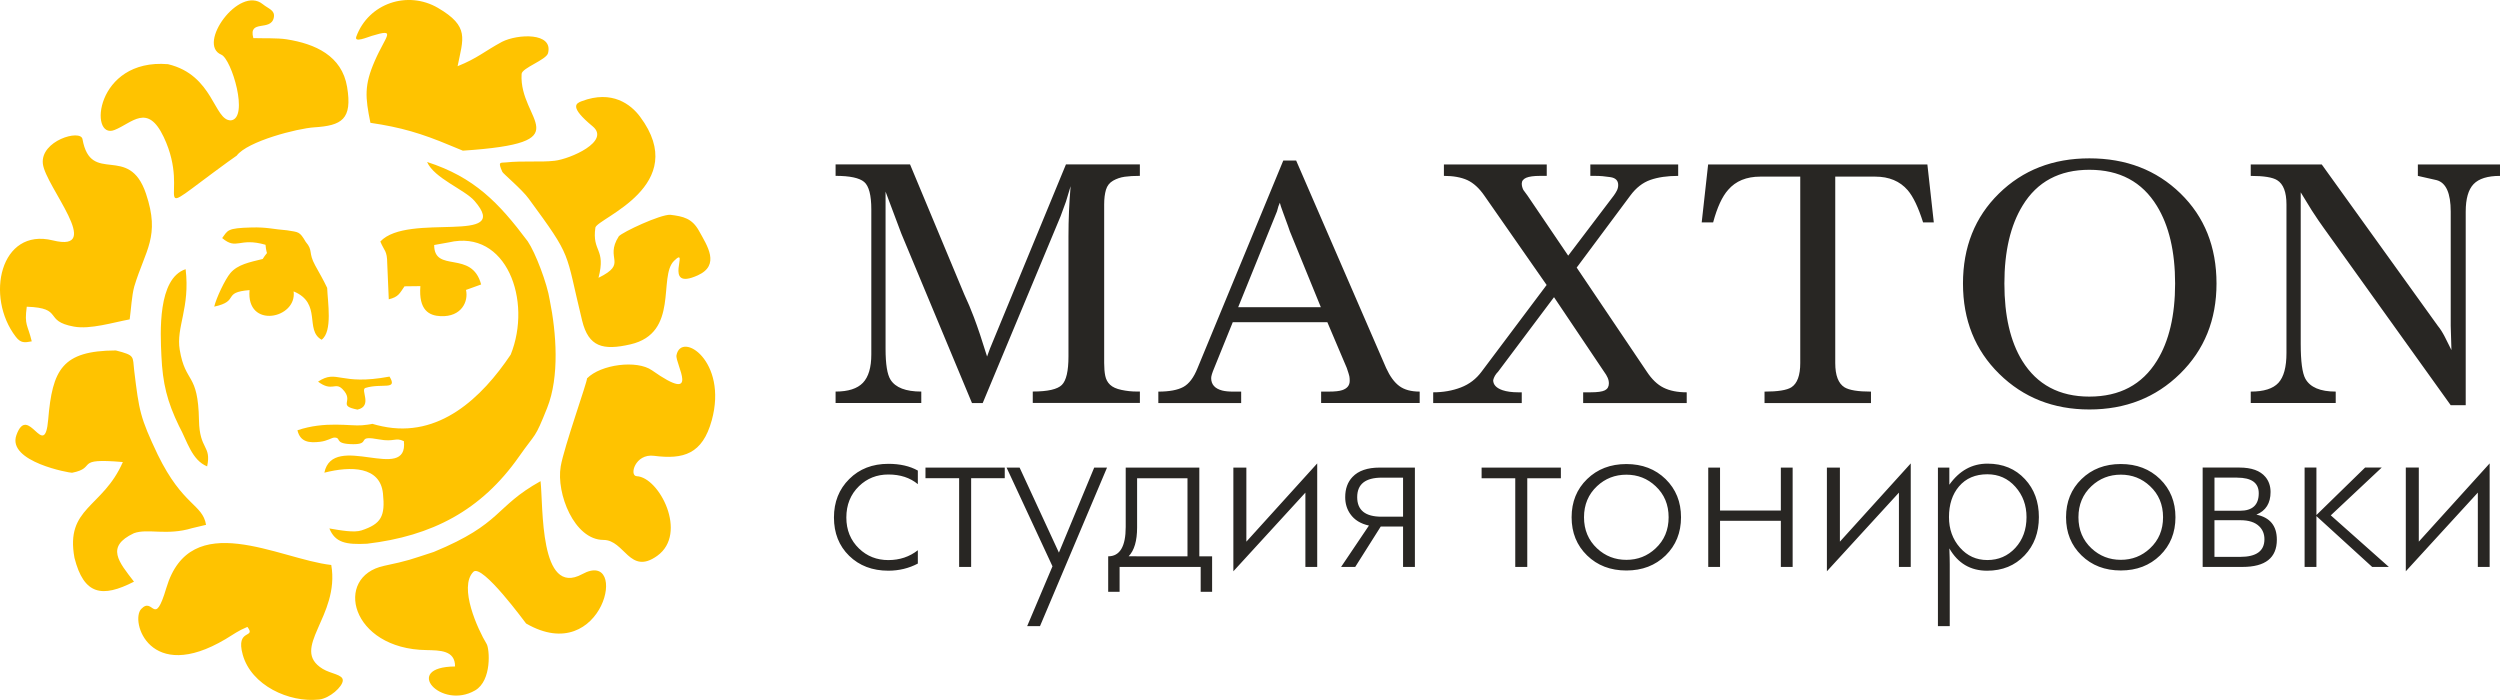
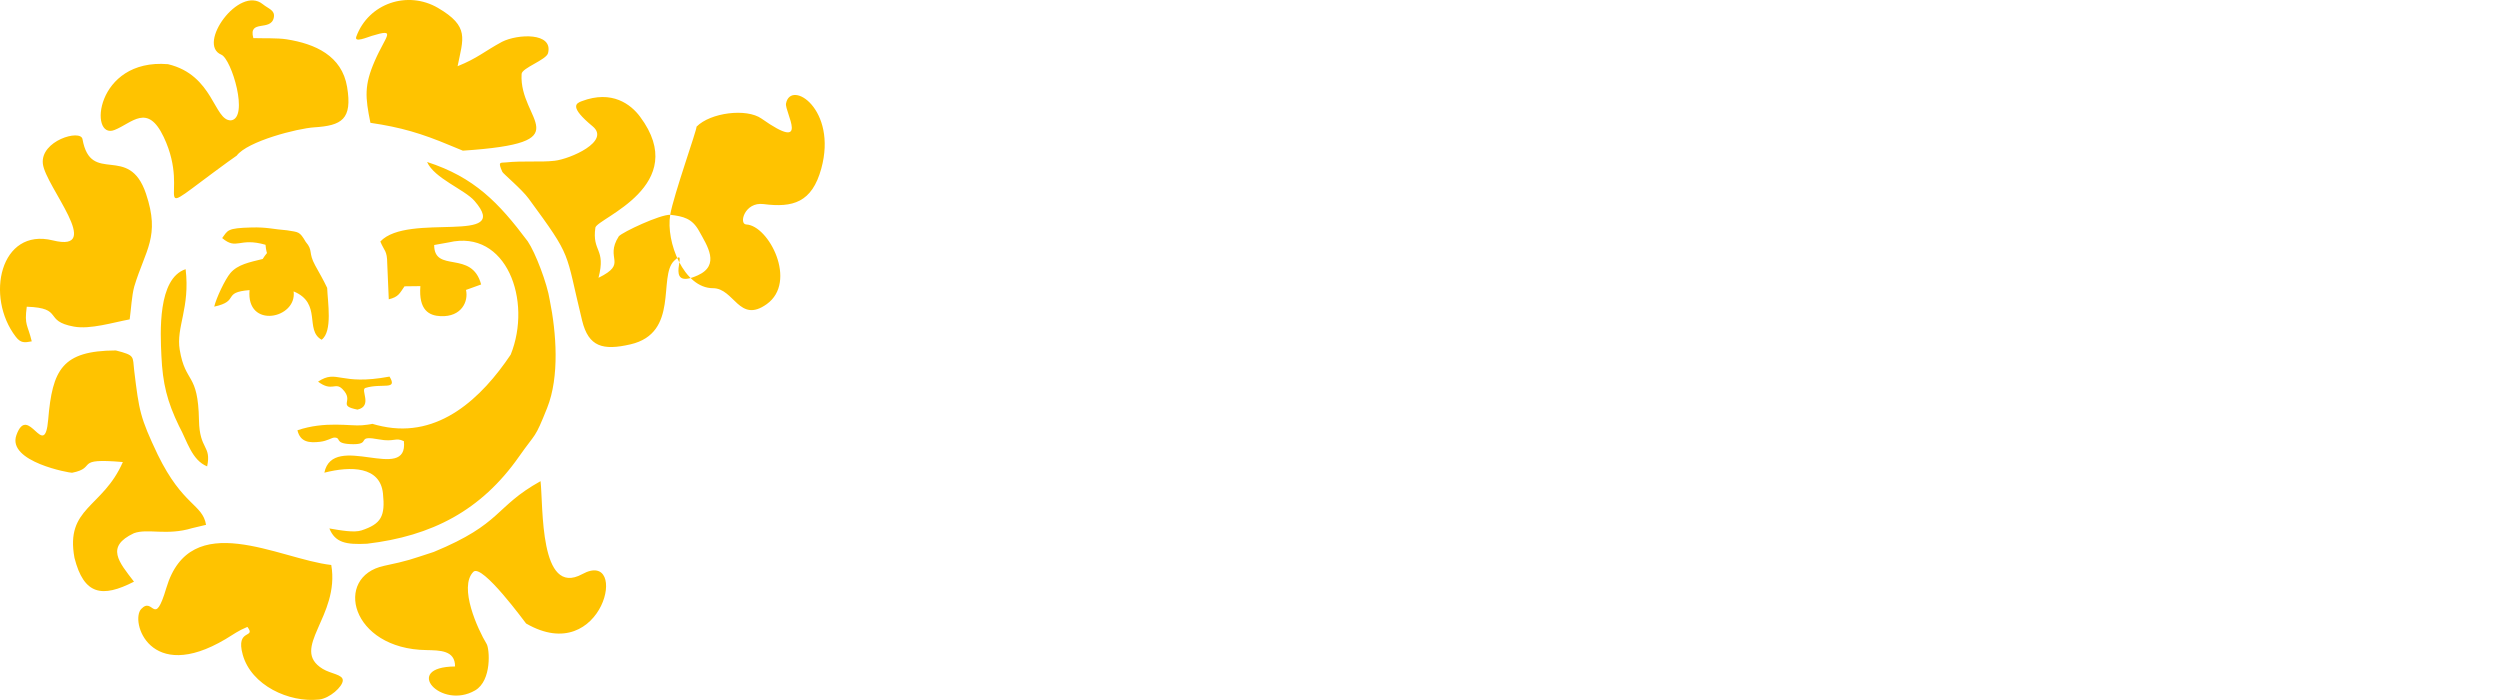
<svg xmlns="http://www.w3.org/2000/svg" xml:space="preserve" width="63.099mm" height="17.665mm" version="1.1" style="shape-rendering:geometricPrecision; text-rendering:geometricPrecision; image-rendering:optimizeQuality; fill-rule:evenodd; clip-rule:evenodd" viewBox="0 0 1038.52 290.74">
  <defs>
    <style type="text/css"> .fil0 {fill:#FFC300} .fil1 {fill:#282623;fill-rule:nonzero} </style>
  </defs>
  <g id="Слой_x0020_1">
    <g id="_703862864">
-       <path class="fil0" d="M180.25 229.26c-10.13,3.28 -10.24,3.57 -20.69,5.79 -21.1,4.49 -13.95,34.58 17.61,35 5.47,0.13 11.94,0.04 11.86,6.81 -22.17,0.18 -5.82,18.17 8.33,9.94 7.04,-4.09 6.01,-17.29 4.79,-19.3 -3.64,-5.98 -11.73,-23.62 -5.52,-29.95 3.6,-3.67 21.78,21.38 21.91,21.45 32.15,18.62 43.14,-31.33 23.34,-20.51 -17.89,9.78 -16.17,-28.33 -17.33,-38.61 -19.22,10.68 -15.72,17.57 -44.31,29.38zm-42.65 5.44c-21.74,-2.46 -58.49,-24.14 -68.52,9.59 -5.04,16.94 -5.34,3.27 -10.42,8.69 -4.67,4.98 3.5,31.25 35.03,12.52 3.68,-2.19 5.05,-3.41 9.08,-5.08 3.8,4.97 -5.01,0.45 -1.94,11.53 3.53,12.77 19.25,20.02 31.73,18.64 4.41,-0.49 9.75,-5.33 9.84,-7.91 0.1,-2.5 -4.91,-2.73 -8.33,-4.81 -13.93,-8.48 7.23,-21.74 3.54,-43.16zm24.21 -78.26c-20.87,3.9 -21.67,-3.21 -29.69,2.1 5.85,4.39 7.06,0.03 10.1,3.05 5.3,5.27 -2.44,6.84 6.28,8.57 6.45,-1.48 1.06,-8.32 3.31,-9.01 6.88,-2.11 13.56,1.14 10,-4.71zm-0.95 -47l0.64 14.9c4.13,-1.01 4.52,-2.51 6.54,-5.4l6.59 -0.08c-0.78,10.02 3.63,12.28 8.44,12.48 8.63,0.36 11.6,-6.07 10.51,-10.9l6.29 -2.27c-3.86,-14.52 -19.5,-4.55 -19.51,-16.39l6.07 -1.09c23.99,-5.6 34.74,24.23 25.72,46.63 -12.02,17.93 -29.73,34.8 -53.38,29.78 -7.06,-1.5 -0.94,-1.1 -8.39,-0.43 -4.79,0.43 -15.31,-1.84 -26.82,2.07 1.18,5.03 5.01,5.29 9.37,4.79 3.1,-0.36 4.87,-1.73 5.92,-1.75 3.12,-0.03 -0.07,2.35 6.5,2.7 7.73,0.41 4.34,-2.24 7.59,-2.44 0.88,-0.05 2.24,0.07 4.43,0.48 6.53,1.22 6.81,-0.97 10.41,0.75 1.93,17.74 -29.46,-4.16 -33.04,13.09 11.07,-2.84 23.19,-2.62 24.35,8.64 0.98,9.47 -0.71,12.62 -8.93,15.34 -2.98,0.98 -8.53,0.03 -13.34,-0.82 2.41,5.88 6.84,6.8 15.66,6.35 26.86,-3.18 47.37,-13.74 63.09,-36.15 7.29,-10.4 6.42,-6.99 11.71,-20.23 5.23,-13.07 3.82,-31.35 1.09,-44.83 -1.05,-6.83 -5.92,-19.66 -9.15,-24.42 -12.07,-16.1 -22.21,-26.62 -41.8,-32.95 2.9,6.73 15.61,11.47 19.68,16.15 16.15,18.58 -27.62,4.58 -39.11,16.89 1.71,4.1 2.83,3.72 2.87,9.1zm-57.19 11.05c-1.51,16.32 19.81,11.96 18.3,0.56 11.93,4.93 4.46,16.05 11.62,20.08 4.65,-3.37 2.52,-15.74 2.32,-21.54 -1.78,-3.72 -2.96,-5.65 -4.97,-9.31 -3.03,-5.54 -0.73,-6.06 -3.95,-9.82 -2.6,-4.44 -2.9,-3.96 -7.76,-4.79 -5.66,-0.42 -8.21,-1.35 -14.72,-1.18 -10.29,0.26 -9.8,1.15 -12.22,4.41 6.16,5.16 6.89,-0.41 18.01,2.78 0.45,5.49 1.51,1.62 -1.17,5.9 -5.56,1.37 -10.37,2.3 -13.4,5.82 -2.2,2.56 -5.93,10.46 -6.74,13.98 10.84,-2.36 2.98,-5.93 14.67,-6.87zm-29.25 56.6c3.36,6.15 5.22,14.05 11.63,16.65 1.85,-8.85 -3.16,-6.7 -3.39,-19.15 -0.38,-20.14 -5.6,-14.95 -8,-29.28 -1.58,-9.43 4.36,-17.39 2.45,-33.49 -11.68,3.88 -10.51,26.36 -10.06,36.02 0.53,11.51 2.37,18.94 7.37,29.27zm5.43 42.3l5.75 -1.37c-1.5,-8.73 -9.6,-7.71 -20.07,-29.14 -7.37,-15.53 -7.73,-18.11 -9.78,-34.91 -0.73,-6 0.55,-6.3 -7.63,-8.39 -22.35,0.1 -26.35,7.95 -28.1,28.7 -1.49,17.65 -8.34,-7.15 -13.21,6.48 -3.97,11.09 22.43,15.77 23.13,15.63 10.79,-2.13 0.32,-6.25 21.09,-4.45 -8.35,19.15 -23.98,18.74 -20.09,39.81 3.91,15.4 11.47,16.68 24.72,9.88 -6.33,-8.23 -11.9,-14.54 -0.03,-20.13 5.7,-2.1 13.7,1.12 24.23,-2.12zm-24.08 -100.36c4.61,-15.29 10.88,-20.75 4.87,-38.58 -7.12,-21.12 -22.9,-3.24 -26.37,-22.65 -0.76,-4.26 -17.58,0.63 -16.46,10.26 1.09,9.38 25.68,37.12 4.13,31.8 -21.86,-5.4 -28.17,23.44 -15.37,40.05 2.07,2.68 3.63,2.45 6.62,1.89 -1.68,-7.08 -3.13,-6.5 -2.07,-14.39 15.62,0.53 6.67,5.92 19.61,8.27 6.77,1.23 16.24,-1.73 23.14,-3.01 0.59,-4.17 0.84,-9.75 1.9,-13.63zm42.53 -54.34c4.49,-6.05 25.36,-11.36 32.23,-11.79 11.43,-0.73 15.91,-3.29 13.66,-16.78 -2.16,-12.98 -13.27,-17.92 -25.15,-19.79 -3.8,-0.6 -9.96,-0.36 -13.8,-0.5 -2.2,-8 7.36,-2.57 8.51,-8.56 0.59,-3.04 -2.2,-3.58 -4.59,-5.53 -9.8,-7.99 -27.52,16.7 -17.24,20.97 4.3,1.79 11.65,26.42 3.99,27.3 -7.1,0.1 -7.15,-18.85 -26.14,-23.35 -30.25,-2.48 -32.95,31.62 -22.2,27.34 7.35,-2.92 13.69,-11.29 20.44,2.92 12.17,25.63 -9.41,36.58 26.63,10.35l3.64 -2.58zm93.97 -2.1c50.01,-3.35 23.19,-12.26 24.41,-31.88 0.16,-2.51 10.26,-5.82 10.98,-8.63 2.24,-8.74 -12.66,-7.98 -19.1,-4.72 -7.31,3.94 -10.2,6.83 -18.47,10.14 2.29,-11.5 5.08,-16.48 -8.15,-24.21 -12.56,-7.34 -28.81,-1.99 -33.92,11.9 -1,2.71 4.41,0.32 6.43,-0.29 10.48,-3.17 5.93,-0.4 1.22,10.43 -4.41,10.13 -3.97,15.03 -1.79,25.69 12.69,1.87 21.13,4.37 33.11,9.39l5.27 2.17zm86.15 26.64c-4.05,-0.2 -19.79,7.14 -21.37,8.94 -6.1,9.57 4.08,11.07 -8.43,17.24 3.21,-12.34 -2.77,-10.6 -1.29,-20.89 1.02,-3.97 39.9,-17.46 18.53,-46.08 -3.76,-5.03 -11.57,-11.2 -24.22,-6.4 -2.31,0.88 -5.33,2.26 4.55,10.44 7.54,6.23 -9.3,13.55 -15.76,14.3 -5.89,0.69 -12.85,-0.08 -20.43,0.7 -2.12,0.22 -3.32,-0.51 -1.32,3.92 0.34,0.76 8.14,7.25 10.95,11.13 18.44,25.14 14.97,21.13 22.2,50.68 2.67,10.9 8.64,12.48 20.07,9.84 20.4,-4.72 11.42,-28.13 18.09,-34.67 6.96,-6.82 -5.21,12.84 9.87,6 9.42,-4.27 3.94,-12.26 0.53,-18.44 -2.89,-5.22 -6.49,-6.05 -12,-6.72zm-45.5 104.57c-1.91,11.15 5.62,30.48 17.75,30.49 8.88,0.01 10.84,14.86 22.35,6.61 12.92,-9.27 0.81,-32.69 -8.52,-33.08 -3.21,-0.13 -0.7,-9.48 7.17,-8.47 12.22,1.57 20.13,-0.66 24,-14.74 6.78,-24.65 -12.67,-37.2 -14.65,-27.05 -0.67,3.46 10.47,20.84 -10.21,6.26 -6.19,-4.36 -21.19,-2.49 -26.96,3.37 0.23,1.12 -9.54,28.46 -10.94,36.61z" />
-       <path class="fil1" d="M408.22 167.43l-4.45 0 -29.37 -70.44c-2.18,-5.8 -4.35,-11.59 -6.53,-17.39l0 65.26c0,6.44 0.69,10.72 2.08,12.9 2.08,3.27 6.33,4.9 12.76,4.9l0 4.75 -35.6 0 0 -4.75c5.24,0 9.02,-1.21 11.35,-3.64 2.32,-2.43 3.49,-6.34 3.49,-11.79l0 -60.23c0,-5.94 -0.99,-9.73 -2.97,-11.42 -1.98,-1.68 -5.93,-2.53 -11.87,-2.53l0 -4.75 30.93 0 22.5 53.94c1.48,3.17 2.82,6.34 4.01,9.51 1.58,4.16 3.41,9.61 5.49,16.35l1.19 -3.27 31.57 -76.53 30.71 0 0 4.75c-2.47,0 -4.57,0.12 -6.3,0.37 -1.73,0.25 -3.34,0.79 -4.82,1.63 -1.48,0.84 -2.47,2.11 -2.97,3.79 -0.49,1.66 -0.74,3.69 -0.74,6.07l0 65.88c0,2.08 0.15,3.86 0.45,5.32 0.3,1.49 0.96,2.72 2,3.71 1.04,0.99 2.62,1.71 4.75,2.15 2.12,0.45 4.18,0.67 6.16,0.67l1.48 0 0 4.75 -44.5 0 0 -4.75c6.23,0 10.26,-0.92 12.09,-2.75 1.83,-1.83 2.74,-5.77 2.74,-11.81l0 -49.93c0,-7.03 0.3,-13.97 0.89,-20.81 -0.59,2.08 -1.24,4.21 -1.93,6.39 -0.99,2.67 -1.73,4.71 -2.23,6.09l-32.34 77.57zm130.21 -100.75l37.38 86.19c1.58,3.47 3.41,5.97 5.49,7.5 2.08,1.54 4.89,2.3 8.45,2.3l0 4.75 -40.94 0 0 -4.75 3.26 0c2.47,0 4.3,-0.2 5.49,-0.6 2.08,-0.69 3.12,-1.98 3.12,-3.86 0,-0.79 -0.05,-1.44 -0.15,-1.93 -0.1,-0.5 -0.45,-1.63 -1.06,-3.42l-8.08 -19.02 -39.29 0 -7.71 19.05c-0.84,1.98 -1.26,3.37 -1.26,4.16 0,2.65 1.53,4.38 4.6,5.18 1.19,0.3 2.72,0.45 4.6,0.45l3.26 0 0 4.75 -34.41 0 0 -4.75c4.55,0 8.01,-0.65 10.38,-1.93 2.37,-1.29 4.35,-3.91 5.93,-7.88l35.6 -86.19 5.34 0zm10.26 60.93l-12.88 -31.53c-0.1,-0.4 -0.99,-2.87 -2.67,-7.41 -0.89,-2.38 -1.38,-3.86 -1.48,-4.46 -0.4,0.79 -0.79,1.98 -1.19,3.59l-16.12 39.8 34.34 0zm106.28 -16.45l29.1 43.19c2.08,3.17 4.4,5.42 6.97,6.69 2.57,1.29 5.79,1.93 9.64,1.93l0 4.46 -43.02 0 0 -4.46 2.97 0c2.97,0 4.99,-0.27 6.08,-0.84 1.09,-0.57 1.63,-1.54 1.63,-2.87 0,-0.82 -0.17,-1.61 -0.52,-2.38 -0.32,-0.77 -0.84,-1.61 -1.53,-2.55l-20.74 -30.88 -23.19 30.91c-1.09,1.09 -1.78,2.28 -2.08,3.56 0,1.88 1.29,3.27 3.86,4.16 1.78,0.6 3.96,0.89 6.53,0.89l1.48 0 0 4.46 -36.79 0 0 -4.46c4.15,0 7.99,-0.67 11.47,-2.01 3.51,-1.34 6.4,-3.54 8.68,-6.64l26.97 -35.94 -25.86 -37.1c-2.15,-3.12 -4.52,-5.27 -7.07,-6.46 -2.55,-1.16 -5.81,-1.76 -9.74,-1.76l0 -4.75 42.72 0 0 4.75 -2.74 0c-2.65,0 -4.57,0.27 -5.81,0.79 -1.21,0.54 -1.83,1.34 -1.83,2.43 0,0.87 0.22,1.73 0.67,2.63 0.79,1.06 1.36,1.83 1.71,2.33l16.91 24.96 18.96 -24.99c0.5,-0.67 0.92,-1.39 1.29,-2.11 0.35,-0.72 0.52,-1.49 0.52,-2.25 0,-1.86 -1.09,-2.95 -3.26,-3.27 -2.18,-0.35 -4.25,-0.52 -6.23,-0.52l-2.08 0 0 -4.75 36.49 0 0 4.75c-4.55,0 -8.41,0.57 -11.57,1.68 -3.16,1.11 -5.93,3.27 -8.31,6.49l-22.28 29.92zm122.23 56.27l-44.2 0 0 -4.75c5.54,0 9.25,-0.6 11.13,-1.78 2.47,-1.58 3.71,-4.95 3.71,-10.08l0 -77.45 -16.61 0c-5.74,0 -10.19,1.83 -13.35,5.5 -2.47,2.77 -4.55,7.28 -6.23,13.52l-4.75 0 2.67 -24.07 91.08 0 2.67 24.07 -4.45 0c-1.98,-6.24 -4.1,-10.7 -6.38,-13.37 -3.26,-3.77 -7.76,-5.65 -13.5,-5.65l-16.61 0 0 77.45c0,5.13 1.29,8.49 3.86,10.08 1.98,1.19 5.64,1.78 10.98,1.78l0 4.75zm187.27 -99.12l48.21 67.04c0.99,1.19 1.95,2.7 2.92,4.58 0.94,1.88 1.85,3.71 2.75,5.5l-0.3 -10.08 0 -47.45c0,-7.63 -1.93,-11.96 -5.79,-13.05 -2.67,-0.59 -5.29,-1.19 -7.86,-1.78l0 -4.75 34.12 0 0 4.75c-5.14,0 -8.8,1.14 -10.98,3.42 -2.17,2.28 -3.26,6.07 -3.26,11.42l0 80.42 -6.23 0 -52.81 -73.71c-1.29,-1.76 -2.92,-4.16 -4.9,-7.21 -1.48,-2.35 -3.02,-4.86 -4.6,-7.51l0 62.88c0,7.33 0.64,12.19 1.93,14.54 1.98,3.57 6.18,5.35 12.61,5.35l0 4.75 -35.3 0 0 -4.75c5.44,0 9.27,-1.21 11.5,-3.64 2.23,-2.43 3.34,-6.54 3.34,-12.38l0 -61.72c0,-5.13 -1.29,-8.49 -3.86,-10.08 -1.88,-1.19 -5.54,-1.78 -10.98,-1.78l0 -4.75 29.49 0zm-96.52 101.79c-14.93,0 -27.42,-4.93 -37.45,-14.79 -10.04,-9.86 -15.06,-22.36 -15.06,-37.52 0,-15.16 4.97,-27.62 14.91,-37.37 9.94,-9.76 22.47,-14.64 37.6,-14.64 15.23,0 27.84,4.85 37.83,14.56 9.99,9.71 14.98,22.19 14.98,37.45 0,15.06 -5.04,27.54 -15.13,37.45 -10.09,9.91 -22.65,14.86 -37.68,14.86zm0 -5.35c12.56,0 21.9,-4.95 28.04,-14.86 5.04,-8.12 7.57,-18.82 7.57,-32.1 0,-13.28 -2.52,-24.02 -7.57,-32.25 -6.13,-10.01 -15.48,-15.01 -28.04,-15.01 -12.46,0 -21.71,4.95 -27.74,14.86 -5.04,8.22 -7.57,19.02 -7.57,32.4 0,13.37 2.47,24.07 7.42,32.1 6.13,9.91 15.43,14.86 27.89,14.86z" />
-       <path class="fil1" d="M381.28 234.11c-3.76,1.98 -7.85,2.96 -12.26,2.96 -6.62,0 -12.04,-2.06 -16.27,-6.18 -4.21,-4.11 -6.32,-9.43 -6.32,-15.93 0,-6.43 2.11,-11.75 6.35,-15.96 4.22,-4.22 9.65,-6.32 16.24,-6.32 4.85,0 8.93,0.93 12.26,2.8l0 5.64c-3.23,-2.68 -7.3,-4.01 -12.26,-4.01 -4.78,0 -8.84,1.61 -12.17,4.83 -3.52,3.41 -5.27,7.77 -5.27,13.04 0,5.2 1.76,9.5 5.27,12.89 3.32,3.19 7.38,4.79 12.17,4.79 4.71,0 8.8,-1.37 12.26,-4.09l0 5.55zm36.11 -35.45l-13.97 0 0 36.85 -4.99 0 0 -36.85 -13.98 0 0 -4.42 32.93 0 0 4.42zm42.48 -4.42l-27.84 65.85 -5.33 0 10.51 -24.84 -19.06 -41 5.41 0 16.32 35.31 14.66 -35.31 5.33 0zm43.64 51.6l-4.74 0 0 -10.32 -33.68 0 0 10.32 -4.74 0 0 -14.74c4.85,0 7.28,-4.07 7.28,-12.2l0 -24.65 30.58 0 0 36.85 5.31 0 0 14.74zm-10.22 -14.74l0 -32.43 -20.93 0 0 20.46c0,5.54 -1.17,9.53 -3.52,11.96l24.44 0.01zm53.89 4.42l-4.91 0 0 -30.88 -29.92 32.68 0 -43.08 5.4 0 0 30.77 29.43 -32.5 0 43.01zm40.56 0l-4.9 0 0 -16.79 -9.27 0 -10.61 16.79 -5.87 0 11.58 -17.2c-3.46,-0.75 -6.05,-2.35 -7.75,-4.8 -1.4,-1.99 -2.11,-4.33 -2.11,-6.99 0,-3.49 1.01,-6.29 3.04,-8.41 2.44,-2.58 6.2,-3.88 11.26,-3.88l14.65 0 0 41.28zm-4.9 -20.88l0 -16.22 -8.83 0c-6.81,0 -10.22,2.7 -10.22,8.11 0,5.41 3.37,8.11 10.1,8.11l8.95 0zm65.57 -15.97l-13.97 0 0 36.85 -4.99 0 0 -36.85 -13.98 0 0 -4.42 32.93 0 0 4.42zm27.2 -5.9c6.59,0 12.02,2.09 16.3,6.25 4.26,4.18 6.4,9.46 6.4,15.86 0,6.4 -2.14,11.68 -6.4,15.86 -4.28,4.16 -9.7,6.25 -16.3,6.25 -6.61,0 -12.04,-2.09 -16.32,-6.25 -4.29,-4.18 -6.43,-9.46 -6.43,-15.86 0,-6.4 2.14,-11.69 6.43,-15.86 4.28,-4.16 9.72,-6.25 16.32,-6.25zm0 4.42c-4.72,0 -8.78,1.58 -12.18,4.76 -3.61,3.38 -5.42,7.7 -5.42,12.93 0,5.23 1.81,9.54 5.42,12.93 3.41,3.18 7.47,4.76 12.18,4.76 4.7,0 8.75,-1.58 12.13,-4.76 3.61,-3.36 5.42,-7.67 5.42,-12.93 0,-5.26 -1.81,-9.57 -5.42,-12.93 -3.38,-3.18 -7.43,-4.76 -12.13,-4.76zm69.07 38.33l-4.9 0 0 -19.16 -25.26 0 0 19.16 -4.9 0 0 -41.28 4.9 0 0 17.85 25.26 0 0 -17.85 4.9 0 0 41.28zm49.05 0l-4.9 0 0 -30.88 -29.92 32.68 0 -43.08 5.4 0 0 30.77 29.43 -32.5 0 43.01zm53.24 -20.72c0,6.46 -1.98,11.75 -5.94,15.92 -4.02,4.24 -9.21,6.36 -15.57,6.36 -6.92,0 -12.14,-3.09 -15.68,-9.27 0.11,2.77 0.16,4.98 0.16,6.63l0 25.65 -4.91 0 0 -65.85 4.74 0 0 7.12c4.16,-5.84 9.43,-8.76 15.85,-8.76 6.39,0 11.57,2.14 15.56,6.44 3.86,4.15 5.79,9.4 5.79,15.75zm-21.43 17.85c4.66,0 8.53,-1.68 11.64,-5.04 3.09,-3.36 4.65,-7.63 4.65,-12.8 0,-4.93 -1.54,-9.12 -4.63,-12.59 -3.08,-3.47 -6.96,-5.2 -11.65,-5.2 -4.97,0 -8.9,1.68 -11.77,5.04 -2.77,3.25 -4.16,7.51 -4.16,12.75 0,5 1.51,9.21 4.55,12.67 3.04,3.45 6.83,5.17 11.38,5.17zm55.46 -39.89c6.59,0 12.02,2.09 16.3,6.25 4.26,4.18 6.4,9.46 6.4,15.86 0,6.4 -2.14,11.68 -6.4,15.86 -4.28,4.16 -9.7,6.25 -16.3,6.25 -6.61,0 -12.04,-2.09 -16.32,-6.25 -4.29,-4.18 -6.43,-9.46 -6.43,-15.86 0,-6.4 2.14,-11.69 6.43,-15.86 4.28,-4.16 9.72,-6.25 16.32,-6.25zm0 4.42c-4.72,0 -8.78,1.58 -12.18,4.76 -3.61,3.38 -5.42,7.7 -5.42,12.93 0,5.23 1.81,9.54 5.42,12.93 3.41,3.18 7.47,4.76 12.18,4.76 4.7,0 8.75,-1.58 12.13,-4.76 3.61,-3.36 5.42,-7.67 5.42,-12.93 0,-5.26 -1.81,-9.57 -5.42,-12.93 -3.38,-3.18 -7.43,-4.76 -12.13,-4.76zm64.82 27.01c0,7.55 -4.77,11.32 -14.29,11.32l-16.53 0 0 -41.28 15.28 0c5.03,0 8.62,1.3 10.78,3.88 1.43,1.71 2.15,3.81 2.15,6.28 0,4.64 -1.96,7.78 -5.89,9.4 5.67,1.18 8.5,4.64 8.5,10.4zm-16.5 -25.78l-9.41 0 0 13.76 10.61 0c5.19,0 7.78,-2.43 7.78,-7.27 0,-4.33 -3,-6.48 -8.98,-6.48zm1.36 17.69l-10.78 0 0 15.23 10.69 0c6.72,0 10.07,-2.44 10.07,-7.32 0,-2.18 -0.72,-3.97 -2.15,-5.36 -1.73,-1.71 -4.35,-2.55 -7.83,-2.55zm61.66 19.41l-6.92 0 -23.16 -21.12 0 21.12 -4.91 0 0 -41.28 4.91 0 0 19.72 20.21 -19.72 6.91 0 -21.15 19.85 24.12 21.43zm41.87 0l-4.9 0 0 -30.88 -29.92 32.68 0 -43.08 5.4 0 0 30.77 29.43 -32.5 0 43.01z" />
+       <path class="fil0" d="M180.25 229.26c-10.13,3.28 -10.24,3.57 -20.69,5.79 -21.1,4.49 -13.95,34.58 17.61,35 5.47,0.13 11.94,0.04 11.86,6.81 -22.17,0.18 -5.82,18.17 8.33,9.94 7.04,-4.09 6.01,-17.29 4.79,-19.3 -3.64,-5.98 -11.73,-23.62 -5.52,-29.95 3.6,-3.67 21.78,21.38 21.91,21.45 32.15,18.62 43.14,-31.33 23.34,-20.51 -17.89,9.78 -16.17,-28.33 -17.33,-38.61 -19.22,10.68 -15.72,17.57 -44.31,29.38zm-42.65 5.44c-21.74,-2.46 -58.49,-24.14 -68.52,9.59 -5.04,16.94 -5.34,3.27 -10.42,8.69 -4.67,4.98 3.5,31.25 35.03,12.52 3.68,-2.19 5.05,-3.41 9.08,-5.08 3.8,4.97 -5.01,0.45 -1.94,11.53 3.53,12.77 19.25,20.02 31.73,18.64 4.41,-0.49 9.75,-5.33 9.84,-7.91 0.1,-2.5 -4.91,-2.73 -8.33,-4.81 -13.93,-8.48 7.23,-21.74 3.54,-43.16zm24.21 -78.26c-20.87,3.9 -21.67,-3.21 -29.69,2.1 5.85,4.39 7.06,0.03 10.1,3.05 5.3,5.27 -2.44,6.84 6.28,8.57 6.45,-1.48 1.06,-8.32 3.31,-9.01 6.88,-2.11 13.56,1.14 10,-4.71zm-0.95 -47l0.64 14.9c4.13,-1.01 4.52,-2.51 6.54,-5.4l6.59 -0.08c-0.78,10.02 3.63,12.28 8.44,12.48 8.63,0.36 11.6,-6.07 10.51,-10.9l6.29 -2.27c-3.86,-14.52 -19.5,-4.55 -19.51,-16.39l6.07 -1.09c23.99,-5.6 34.74,24.23 25.72,46.63 -12.02,17.93 -29.73,34.8 -53.38,29.78 -7.06,-1.5 -0.94,-1.1 -8.39,-0.43 -4.79,0.43 -15.31,-1.84 -26.82,2.07 1.18,5.03 5.01,5.29 9.37,4.79 3.1,-0.36 4.87,-1.73 5.92,-1.75 3.12,-0.03 -0.07,2.35 6.5,2.7 7.73,0.41 4.34,-2.24 7.59,-2.44 0.88,-0.05 2.24,0.07 4.43,0.48 6.53,1.22 6.81,-0.97 10.41,0.75 1.93,17.74 -29.46,-4.16 -33.04,13.09 11.07,-2.84 23.19,-2.62 24.35,8.64 0.98,9.47 -0.71,12.62 -8.93,15.34 -2.98,0.98 -8.53,0.03 -13.34,-0.82 2.41,5.88 6.84,6.8 15.66,6.35 26.86,-3.18 47.37,-13.74 63.09,-36.15 7.29,-10.4 6.42,-6.99 11.71,-20.23 5.23,-13.07 3.82,-31.35 1.09,-44.83 -1.05,-6.83 -5.92,-19.66 -9.15,-24.42 -12.07,-16.1 -22.21,-26.62 -41.8,-32.95 2.9,6.73 15.61,11.47 19.68,16.15 16.15,18.58 -27.62,4.58 -39.11,16.89 1.71,4.1 2.83,3.72 2.87,9.1zm-57.19 11.05c-1.51,16.32 19.81,11.96 18.3,0.56 11.93,4.93 4.46,16.05 11.62,20.08 4.65,-3.37 2.52,-15.74 2.32,-21.54 -1.78,-3.72 -2.96,-5.65 -4.97,-9.31 -3.03,-5.54 -0.73,-6.06 -3.95,-9.82 -2.6,-4.44 -2.9,-3.96 -7.76,-4.79 -5.66,-0.42 -8.21,-1.35 -14.72,-1.18 -10.29,0.26 -9.8,1.15 -12.22,4.41 6.16,5.16 6.89,-0.41 18.01,2.78 0.45,5.49 1.51,1.62 -1.17,5.9 -5.56,1.37 -10.37,2.3 -13.4,5.82 -2.2,2.56 -5.93,10.46 -6.74,13.98 10.84,-2.36 2.98,-5.93 14.67,-6.87zm-29.25 56.6c3.36,6.15 5.22,14.05 11.63,16.65 1.85,-8.85 -3.16,-6.7 -3.39,-19.15 -0.38,-20.14 -5.6,-14.95 -8,-29.28 -1.58,-9.43 4.36,-17.39 2.45,-33.49 -11.68,3.88 -10.51,26.36 -10.06,36.02 0.53,11.51 2.37,18.94 7.37,29.27zm5.43 42.3l5.75 -1.37c-1.5,-8.73 -9.6,-7.71 -20.07,-29.14 -7.37,-15.53 -7.73,-18.11 -9.78,-34.91 -0.73,-6 0.55,-6.3 -7.63,-8.39 -22.35,0.1 -26.35,7.95 -28.1,28.7 -1.49,17.65 -8.34,-7.15 -13.21,6.48 -3.97,11.09 22.43,15.77 23.13,15.63 10.79,-2.13 0.32,-6.25 21.09,-4.45 -8.35,19.15 -23.98,18.74 -20.09,39.81 3.91,15.4 11.47,16.68 24.72,9.88 -6.33,-8.23 -11.9,-14.54 -0.03,-20.13 5.7,-2.1 13.7,1.12 24.23,-2.12zm-24.08 -100.36c4.61,-15.29 10.88,-20.75 4.87,-38.58 -7.12,-21.12 -22.9,-3.24 -26.37,-22.65 -0.76,-4.26 -17.58,0.63 -16.46,10.26 1.09,9.38 25.68,37.12 4.13,31.8 -21.86,-5.4 -28.17,23.44 -15.37,40.05 2.07,2.68 3.63,2.45 6.62,1.89 -1.68,-7.08 -3.13,-6.5 -2.07,-14.39 15.62,0.53 6.67,5.92 19.61,8.27 6.77,1.23 16.24,-1.73 23.14,-3.01 0.59,-4.17 0.84,-9.75 1.9,-13.63zm42.53 -54.34c4.49,-6.05 25.36,-11.36 32.23,-11.79 11.43,-0.73 15.91,-3.29 13.66,-16.78 -2.16,-12.98 -13.27,-17.92 -25.15,-19.79 -3.8,-0.6 -9.96,-0.36 -13.8,-0.5 -2.2,-8 7.36,-2.57 8.51,-8.56 0.59,-3.04 -2.2,-3.58 -4.59,-5.53 -9.8,-7.99 -27.52,16.7 -17.24,20.97 4.3,1.79 11.65,26.42 3.99,27.3 -7.1,0.1 -7.15,-18.85 -26.14,-23.35 -30.25,-2.48 -32.95,31.62 -22.2,27.34 7.35,-2.92 13.69,-11.29 20.44,2.92 12.17,25.63 -9.41,36.58 26.63,10.35l3.64 -2.58zm93.97 -2.1c50.01,-3.35 23.19,-12.26 24.41,-31.88 0.16,-2.51 10.26,-5.82 10.98,-8.63 2.24,-8.74 -12.66,-7.98 -19.1,-4.72 -7.31,3.94 -10.2,6.83 -18.47,10.14 2.29,-11.5 5.08,-16.48 -8.15,-24.21 -12.56,-7.34 -28.81,-1.99 -33.92,11.9 -1,2.71 4.41,0.32 6.43,-0.29 10.48,-3.17 5.93,-0.4 1.22,10.43 -4.41,10.13 -3.97,15.03 -1.79,25.69 12.69,1.87 21.13,4.37 33.11,9.39l5.27 2.17zm86.15 26.64c-4.05,-0.2 -19.79,7.14 -21.37,8.94 -6.1,9.57 4.08,11.07 -8.43,17.24 3.21,-12.34 -2.77,-10.6 -1.29,-20.89 1.02,-3.97 39.9,-17.46 18.53,-46.08 -3.76,-5.03 -11.57,-11.2 -24.22,-6.4 -2.31,0.88 -5.33,2.26 4.55,10.44 7.54,6.23 -9.3,13.55 -15.76,14.3 -5.89,0.69 -12.85,-0.08 -20.43,0.7 -2.12,0.22 -3.32,-0.51 -1.32,3.92 0.34,0.76 8.14,7.25 10.95,11.13 18.44,25.14 14.97,21.13 22.2,50.68 2.67,10.9 8.64,12.48 20.07,9.84 20.4,-4.72 11.42,-28.13 18.09,-34.67 6.96,-6.82 -5.21,12.84 9.87,6 9.42,-4.27 3.94,-12.26 0.53,-18.44 -2.89,-5.22 -6.49,-6.05 -12,-6.72zc-1.91,11.15 5.62,30.48 17.75,30.49 8.88,0.01 10.84,14.86 22.35,6.61 12.92,-9.27 0.81,-32.69 -8.52,-33.08 -3.21,-0.13 -0.7,-9.48 7.17,-8.47 12.22,1.57 20.13,-0.66 24,-14.74 6.78,-24.65 -12.67,-37.2 -14.65,-27.05 -0.67,3.46 10.47,20.84 -10.21,6.26 -6.19,-4.36 -21.19,-2.49 -26.96,3.37 0.23,1.12 -9.54,28.46 -10.94,36.61z" />
    </g>
  </g>
</svg>